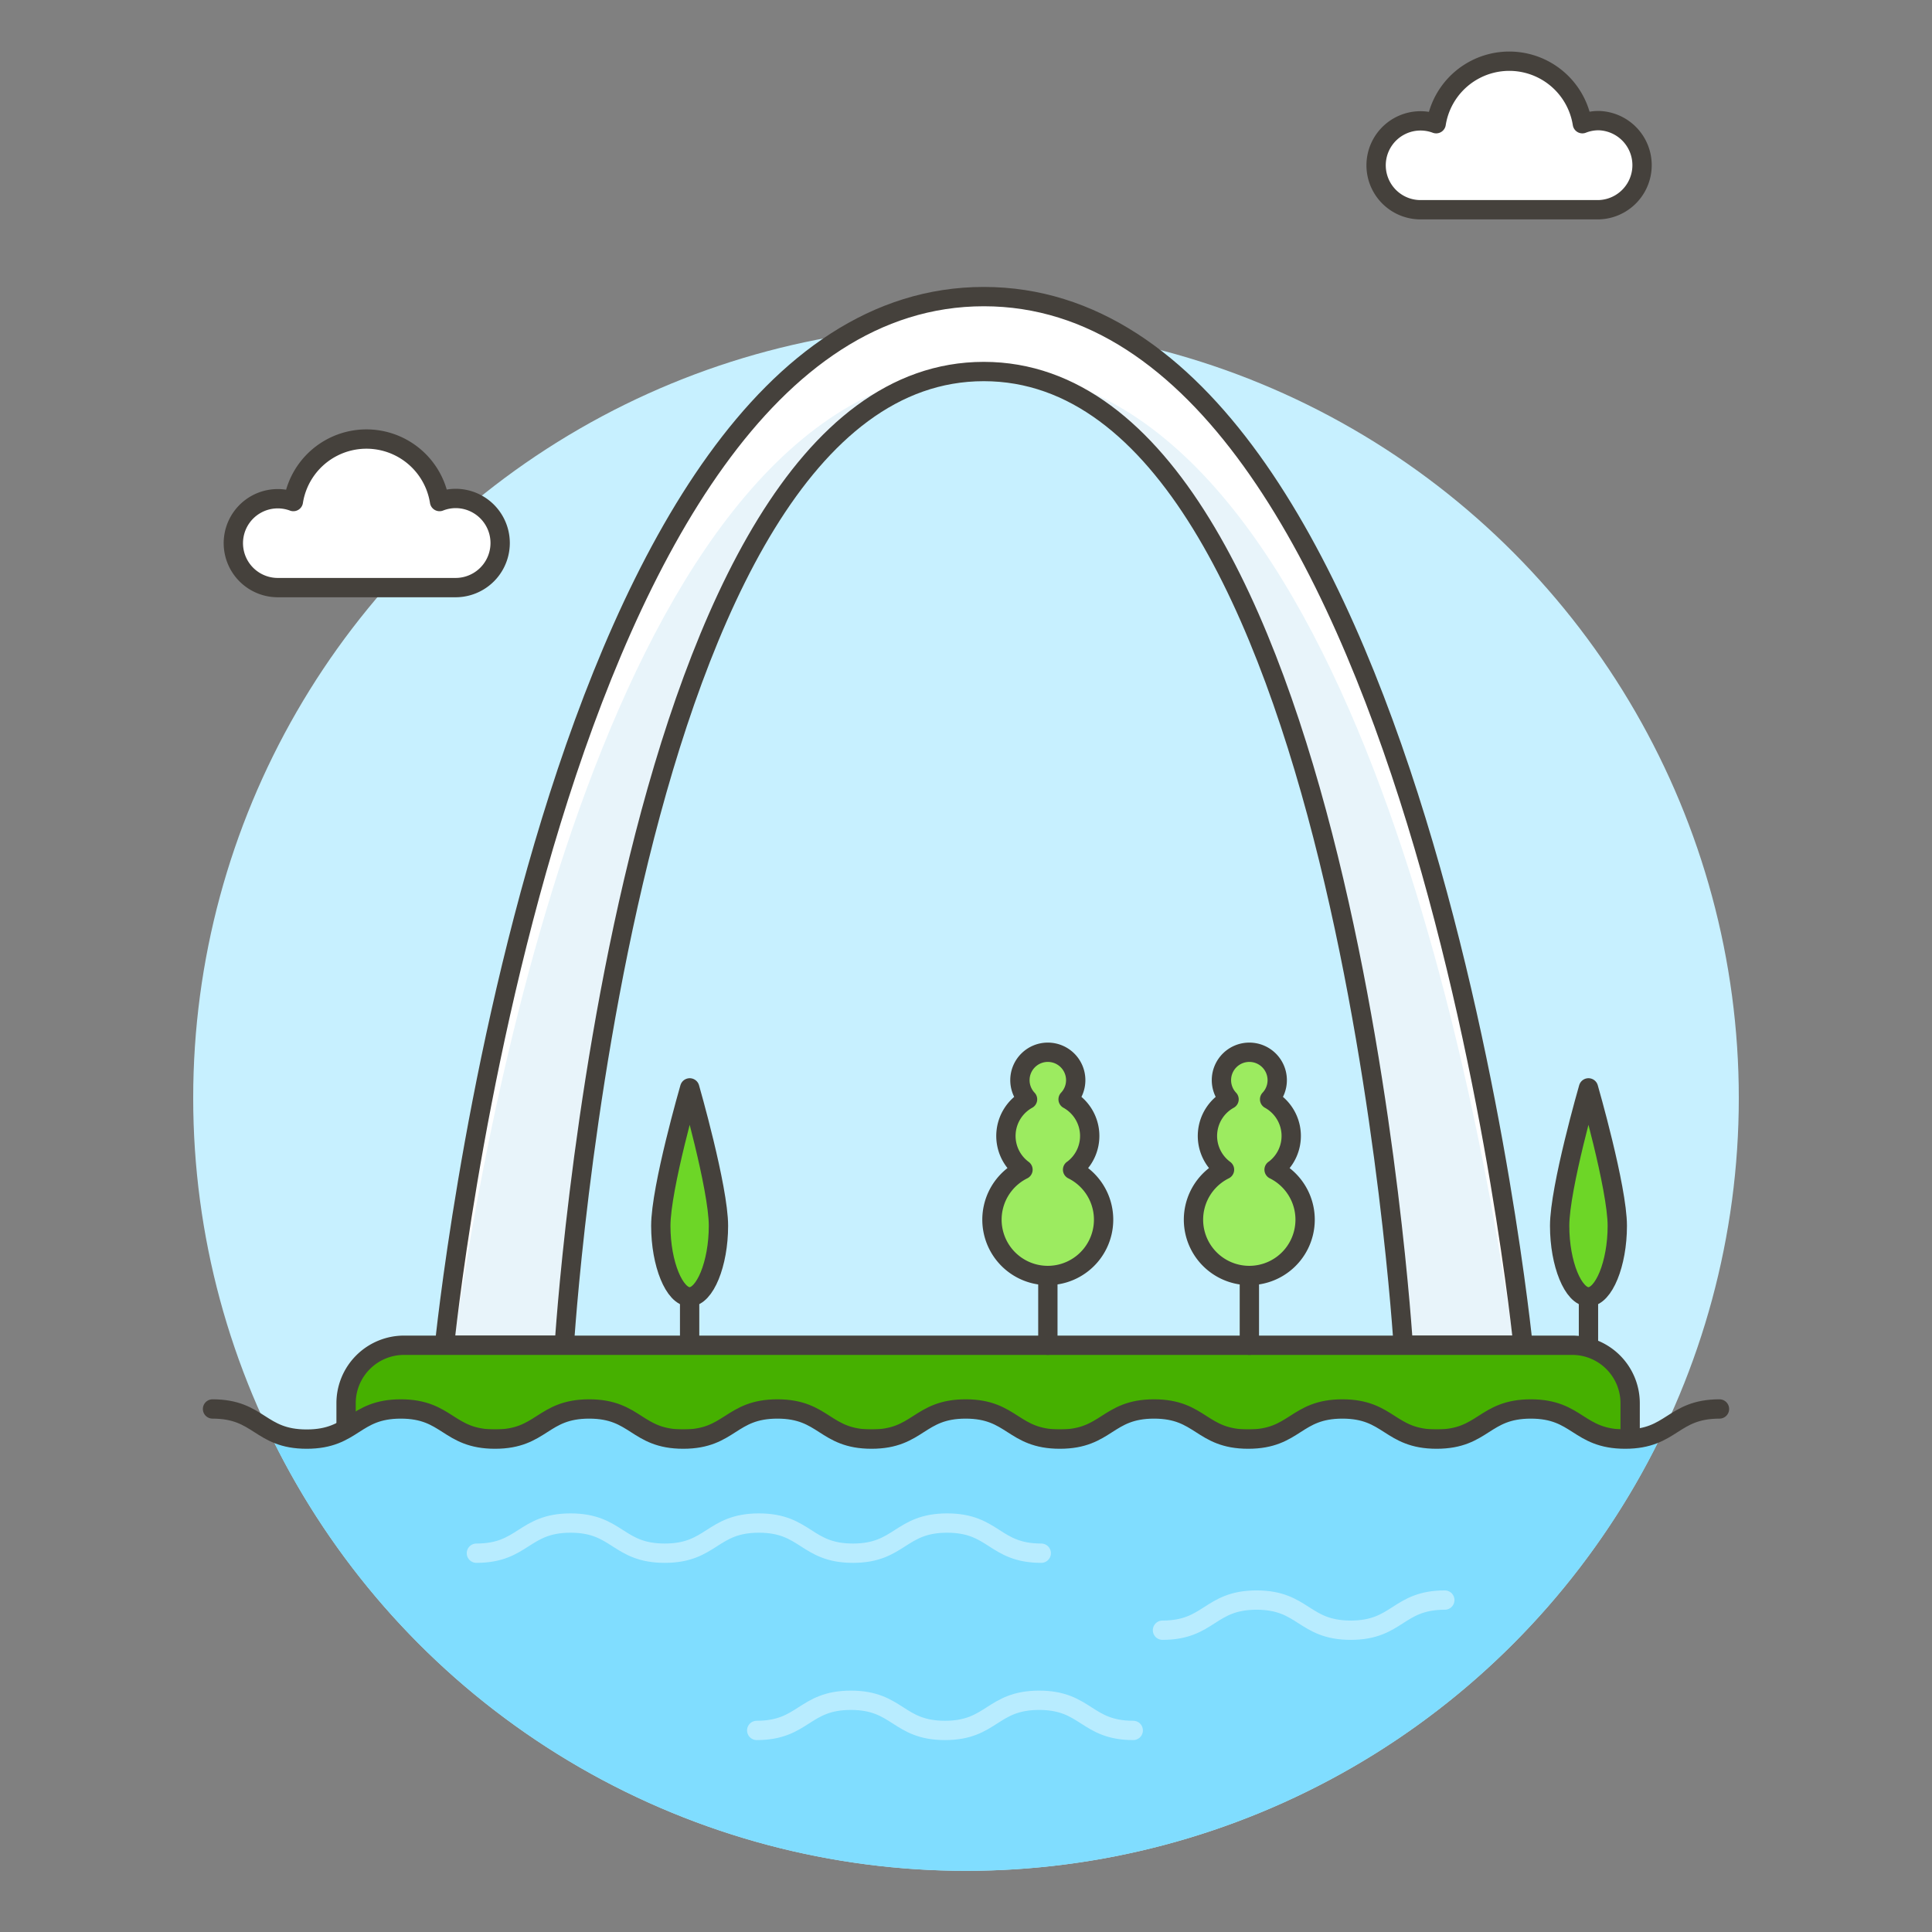
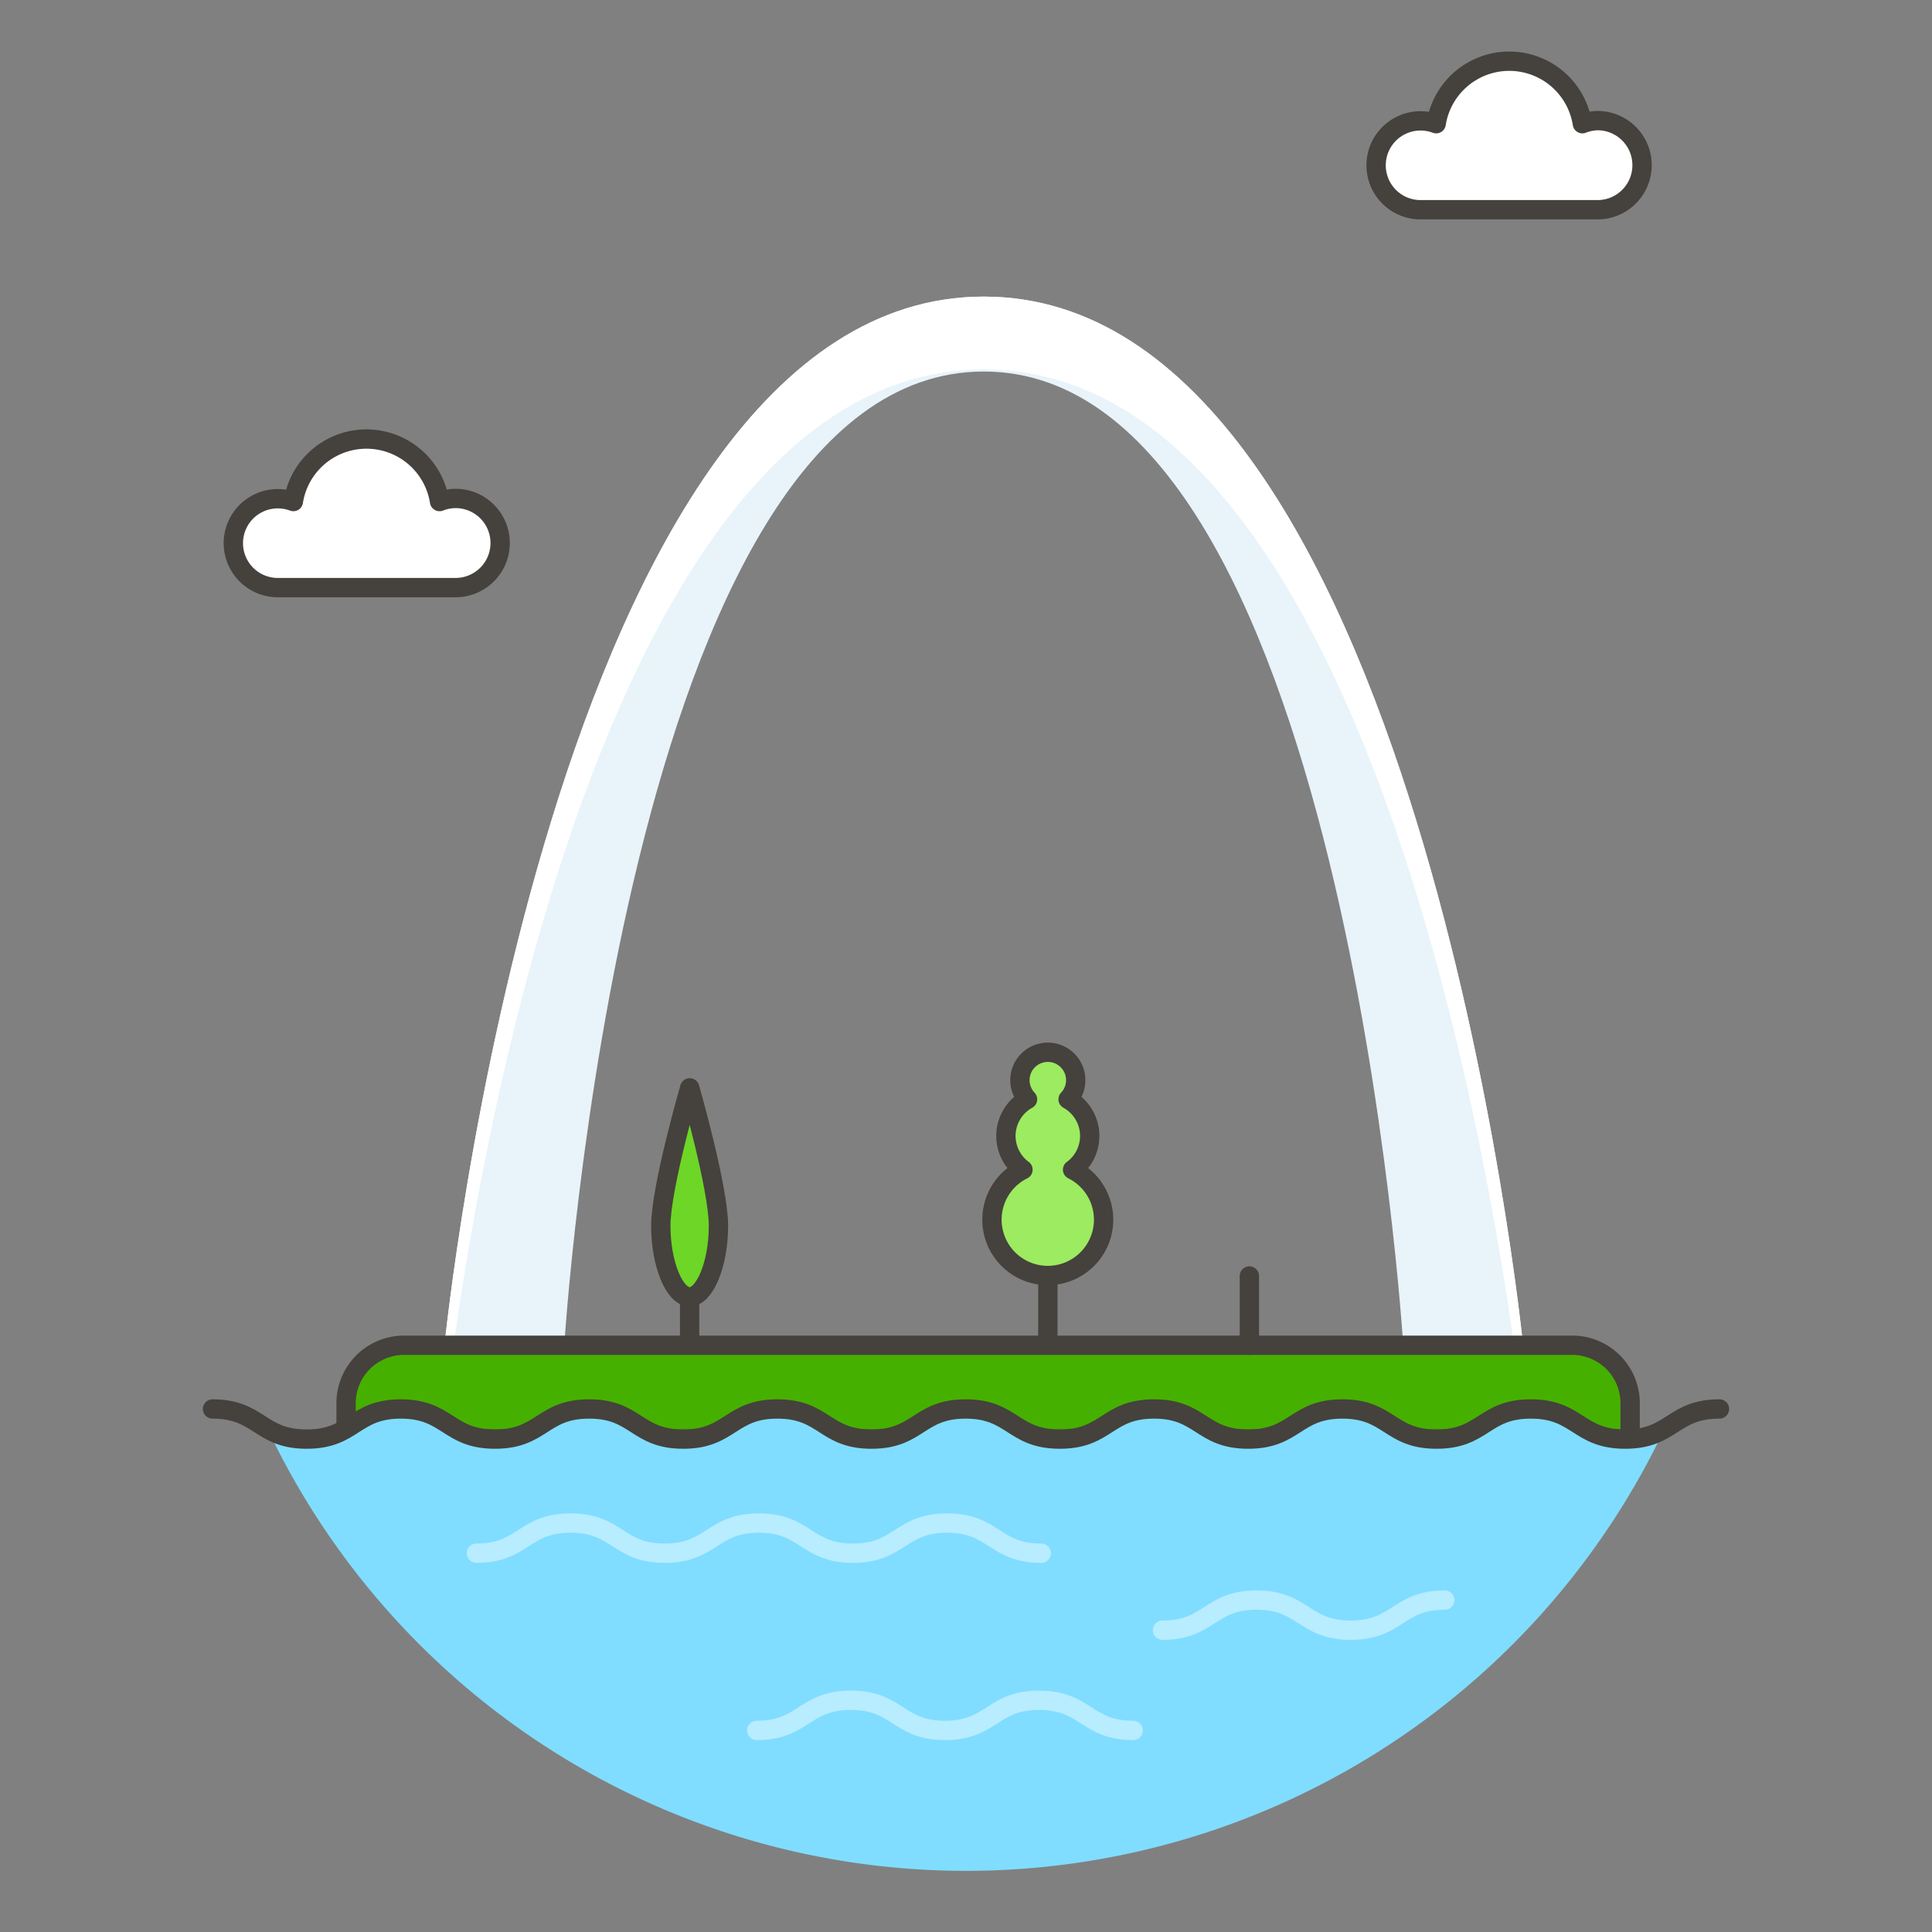
<svg xmlns="http://www.w3.org/2000/svg" viewBox="0 0 100 100">
  <rect x="0" y="0" width="100" height="100" fill="#808080" stroke="none" />
  <g class="nc-icon-wrapper">
    <defs />
-     <circle class="a" cx="50" cy="56.833" r="40" style="" fill="#c7f0ff" />
    <path class="b" d="M23.581 25.8a2.291 2.291 0 0 0-.83.16 3.83 3.83 0 0 0-7.567 0 2.3 2.3 0 1 0-.831 4.454h9.228a2.307 2.307 0 1 0 0-4.614z" fill="#fff" stroke="#45413c" stroke-linejoin="round" />
    <path class="b" d="M82.734 6.243a2.3 2.3 0 0 0-.831.16 3.83 3.83 0 0 0-7.567 0 2.3 2.3 0 1 0-.83 4.453h9.228a2.307 2.307 0 0 0 0-4.613z" fill="#fff" stroke="#45413c" stroke-linejoin="round" />
    <path class="c" d="M37.187 63.449c0 1.973-.707 3.675-1.492 3.675s-1.492-1.7-1.492-3.675 1.497-7.141 1.497-7.141 1.487 5.169 1.487 7.141z" stroke="#45413c" stroke-linejoin="round" fill="#6dd627" />
    <path class="d" d="M35.695 67.124v2.506" stroke="#45413c" stroke-linejoin="round" fill="none" />
-     <path class="c" d="M83.711 63.449c0 1.973-.707 3.675-1.492 3.675s-1.492-1.7-1.492-3.675 1.492-7.141 1.492-7.141 1.492 5.169 1.492 7.141z" stroke="#45413c" stroke-linejoin="round" fill="#6dd627" />
-     <path class="d" d="M82.219 67.124v2.951" stroke="#45413c" stroke-linejoin="round" fill="none" />
    <path class="e" d="M50.923 15.352c-22.487 0-27.915 54.278-27.915 54.278h6.2s3.08-50.4 21.712-50.4 21.711 50.4 21.711 50.4h6.2s-5.422-54.278-27.908-54.278z" style="" fill="#e8f4fa" />
    <path class="f" d="M50.923 15.352c-22.487 0-27.915 54.278-27.915 54.278h.471c1.721-12.295 8.574-50.512 27.444-50.512S76.649 57.335 78.366 69.63h.471s-5.428-54.278-27.914-54.278z" style="" fill="#fff" />
-     <path class="g" d="M50.923 15.352c-22.487 0-27.915 54.278-27.915 54.278h6.2s3.08-50.4 21.712-50.4 21.711 50.4 21.711 50.4h6.2s-5.422-54.278-27.908-54.278z" stroke="#45413c" stroke-linejoin="round" fill="none" stroke-linecap="round" />
    <path class="h" d="M84.376 74.488H17.913V72.63a3 3 0 0 1 3-3h60.463a3 3 0 0 1 3 3z" stroke="#45413c" stroke-linejoin="round" fill="#46b000" />
-     <path class="i" d="M65.951 60.542a2.167 2.167 0 0 0-.236-3.642 1.444 1.444 0 1 0-2.1 0 2.167 2.167 0 0 0-.235 3.642 2.889 2.889 0 1 0 2.567 0z" stroke="#45413c" stroke-linejoin="round" fill="#9ceb60" />
    <path class="g" d="M64.667 66.044v3.586" stroke="#45413c" stroke-linejoin="round" fill="none" stroke-linecap="round" />
    <g>
      <path class="i" d="M55.521 60.542a2.167 2.167 0 0 0-.236-3.642 1.444 1.444 0 1 0-2.1 0 2.167 2.167 0 0 0-.236 3.642 2.889 2.889 0 1 0 2.568 0z" stroke="#45413c" stroke-linejoin="round" fill="#9ceb60" />
      <path class="g" d="M54.237 66.044v3.586" stroke="#45413c" stroke-linejoin="round" fill="none" stroke-linecap="round" />
    </g>
    <g>
      <path class="j" d="M79.235 72.929c-2.439 0-2.439 1.56-4.879 1.56s-2.437-1.56-4.874-1.56-2.437 1.56-4.874 1.56-2.438-1.56-4.876-1.56-2.437 1.56-4.875 1.56-2.438-1.56-4.875-1.56-2.437 1.56-4.873 1.56-2.436-1.56-4.871-1.56-2.437 1.56-4.874 1.56-2.434-1.56-4.869-1.56-2.437 1.56-4.874 1.56-2.437-1.56-4.875-1.56-2.437 1.56-4.873 1.56a3.734 3.734 0 0 1-2.025-.526 40.009 40.009 0 0 0 72.306 0 3.739 3.739 0 0 1-2.036.531c-2.441-.005-2.441-1.565-4.883-1.565z" style="" fill="#80ddff" />
      <path class="g" d="M11 72.928c2.436 0 2.436 1.56 4.873 1.56s2.437-1.56 4.873-1.56 2.438 1.56 4.875 1.56 2.437-1.56 4.874-1.56 2.435 1.56 4.869 1.56 2.437-1.56 4.874-1.56 2.435 1.56 4.871 1.56 2.436-1.56 4.873-1.56 2.437 1.56 4.875 1.56 2.438-1.56 4.876-1.56 2.437 1.56 4.875 1.56 2.437-1.56 4.874-1.56 2.437 1.56 4.875 1.56 2.439-1.56 4.878-1.56 2.442 1.56 4.883 1.56 2.441-1.56 4.882-1.56" stroke="#45413c" stroke-linejoin="round" fill="none" stroke-linecap="round" />
      <path class="k" d="M24.658 80.393c2.438 0 2.438-1.56 4.874-1.56s2.438 1.56 4.875 1.56 2.437-1.56 4.874-1.56 2.435 1.56 4.869 1.56 2.437-1.56 4.874-1.56 2.435 1.56 4.871 1.56" stroke-linejoin="round" fill="none" stroke-linecap="round" stroke="#b8ecff" />
      <path class="k" d="M39.168 89.566c2.437 0 2.437-1.56 4.874-1.56s2.435 1.56 4.87 1.56 2.436-1.56 4.873-1.56 2.436 1.56 4.871 1.56" stroke-linejoin="round" fill="none" stroke-linecap="round" stroke="#b8ecff" />
      <path class="k" d="M74.783 82.819c-2.434 0-2.434 1.56-4.869 1.56s-2.437-1.56-4.874-1.56-2.435 1.56-4.87 1.56" stroke-linejoin="round" fill="none" stroke-linecap="round" stroke="#b8ecff" />
    </g>
  </g>
</svg>